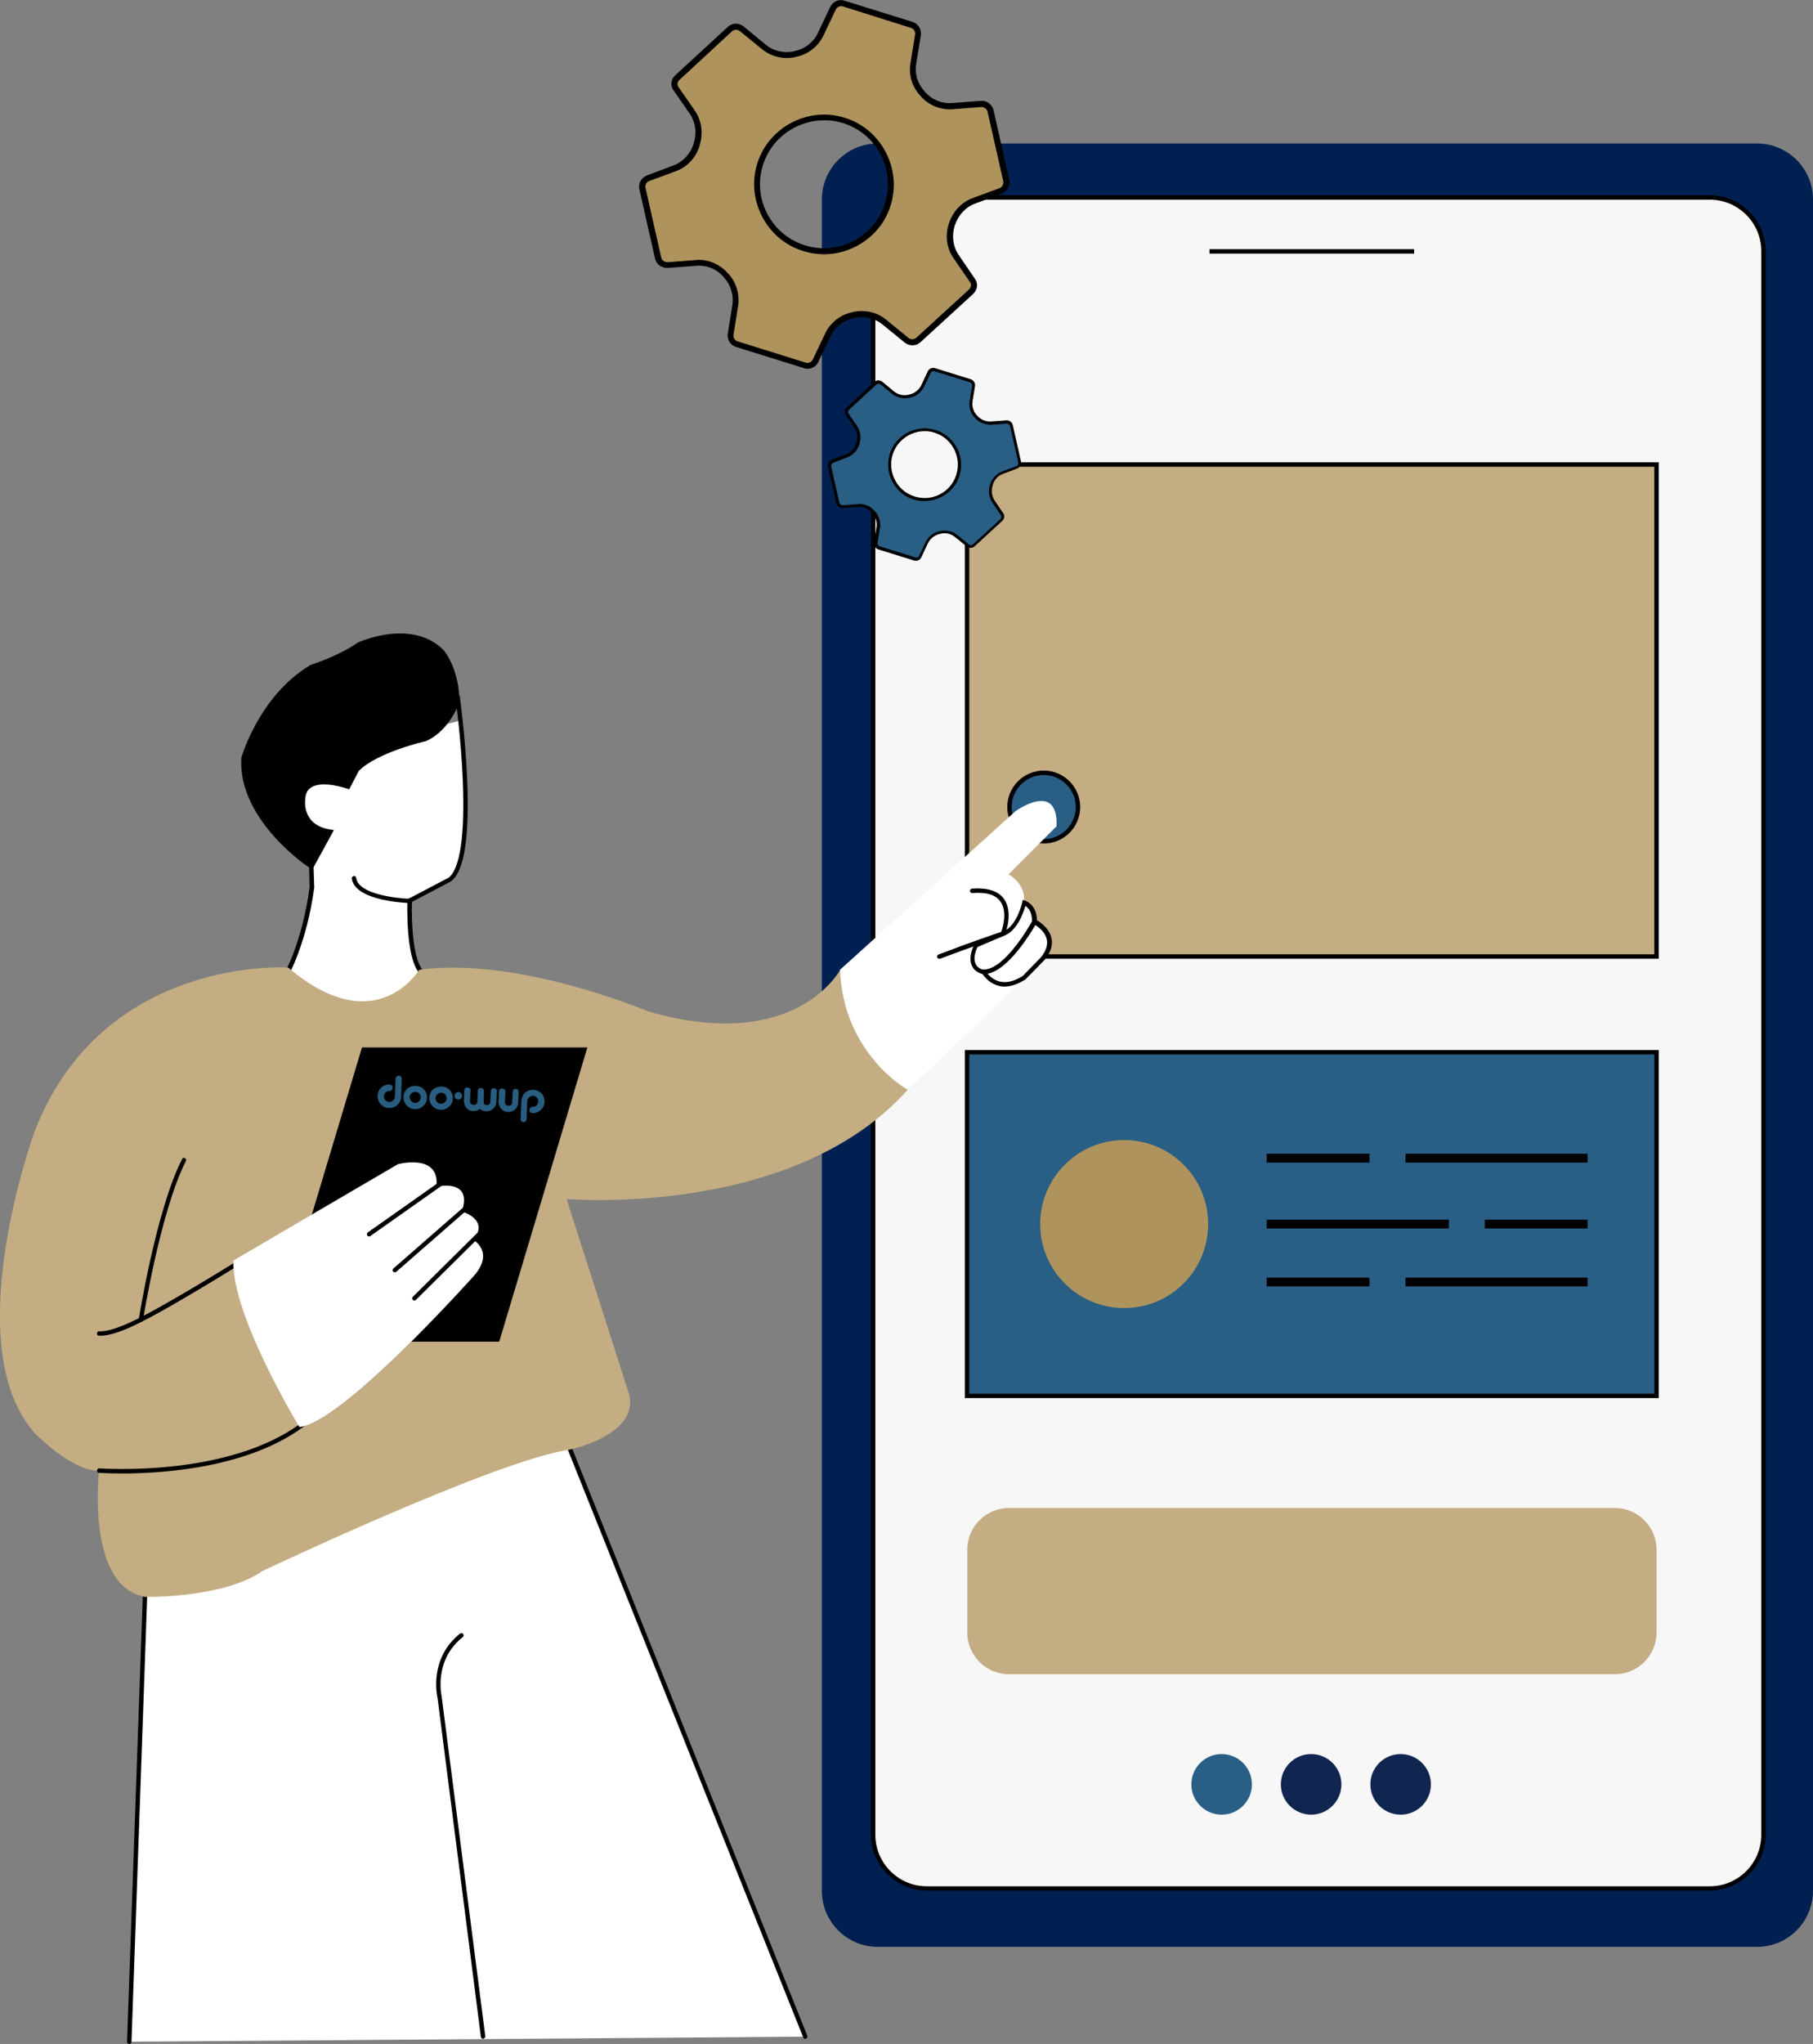
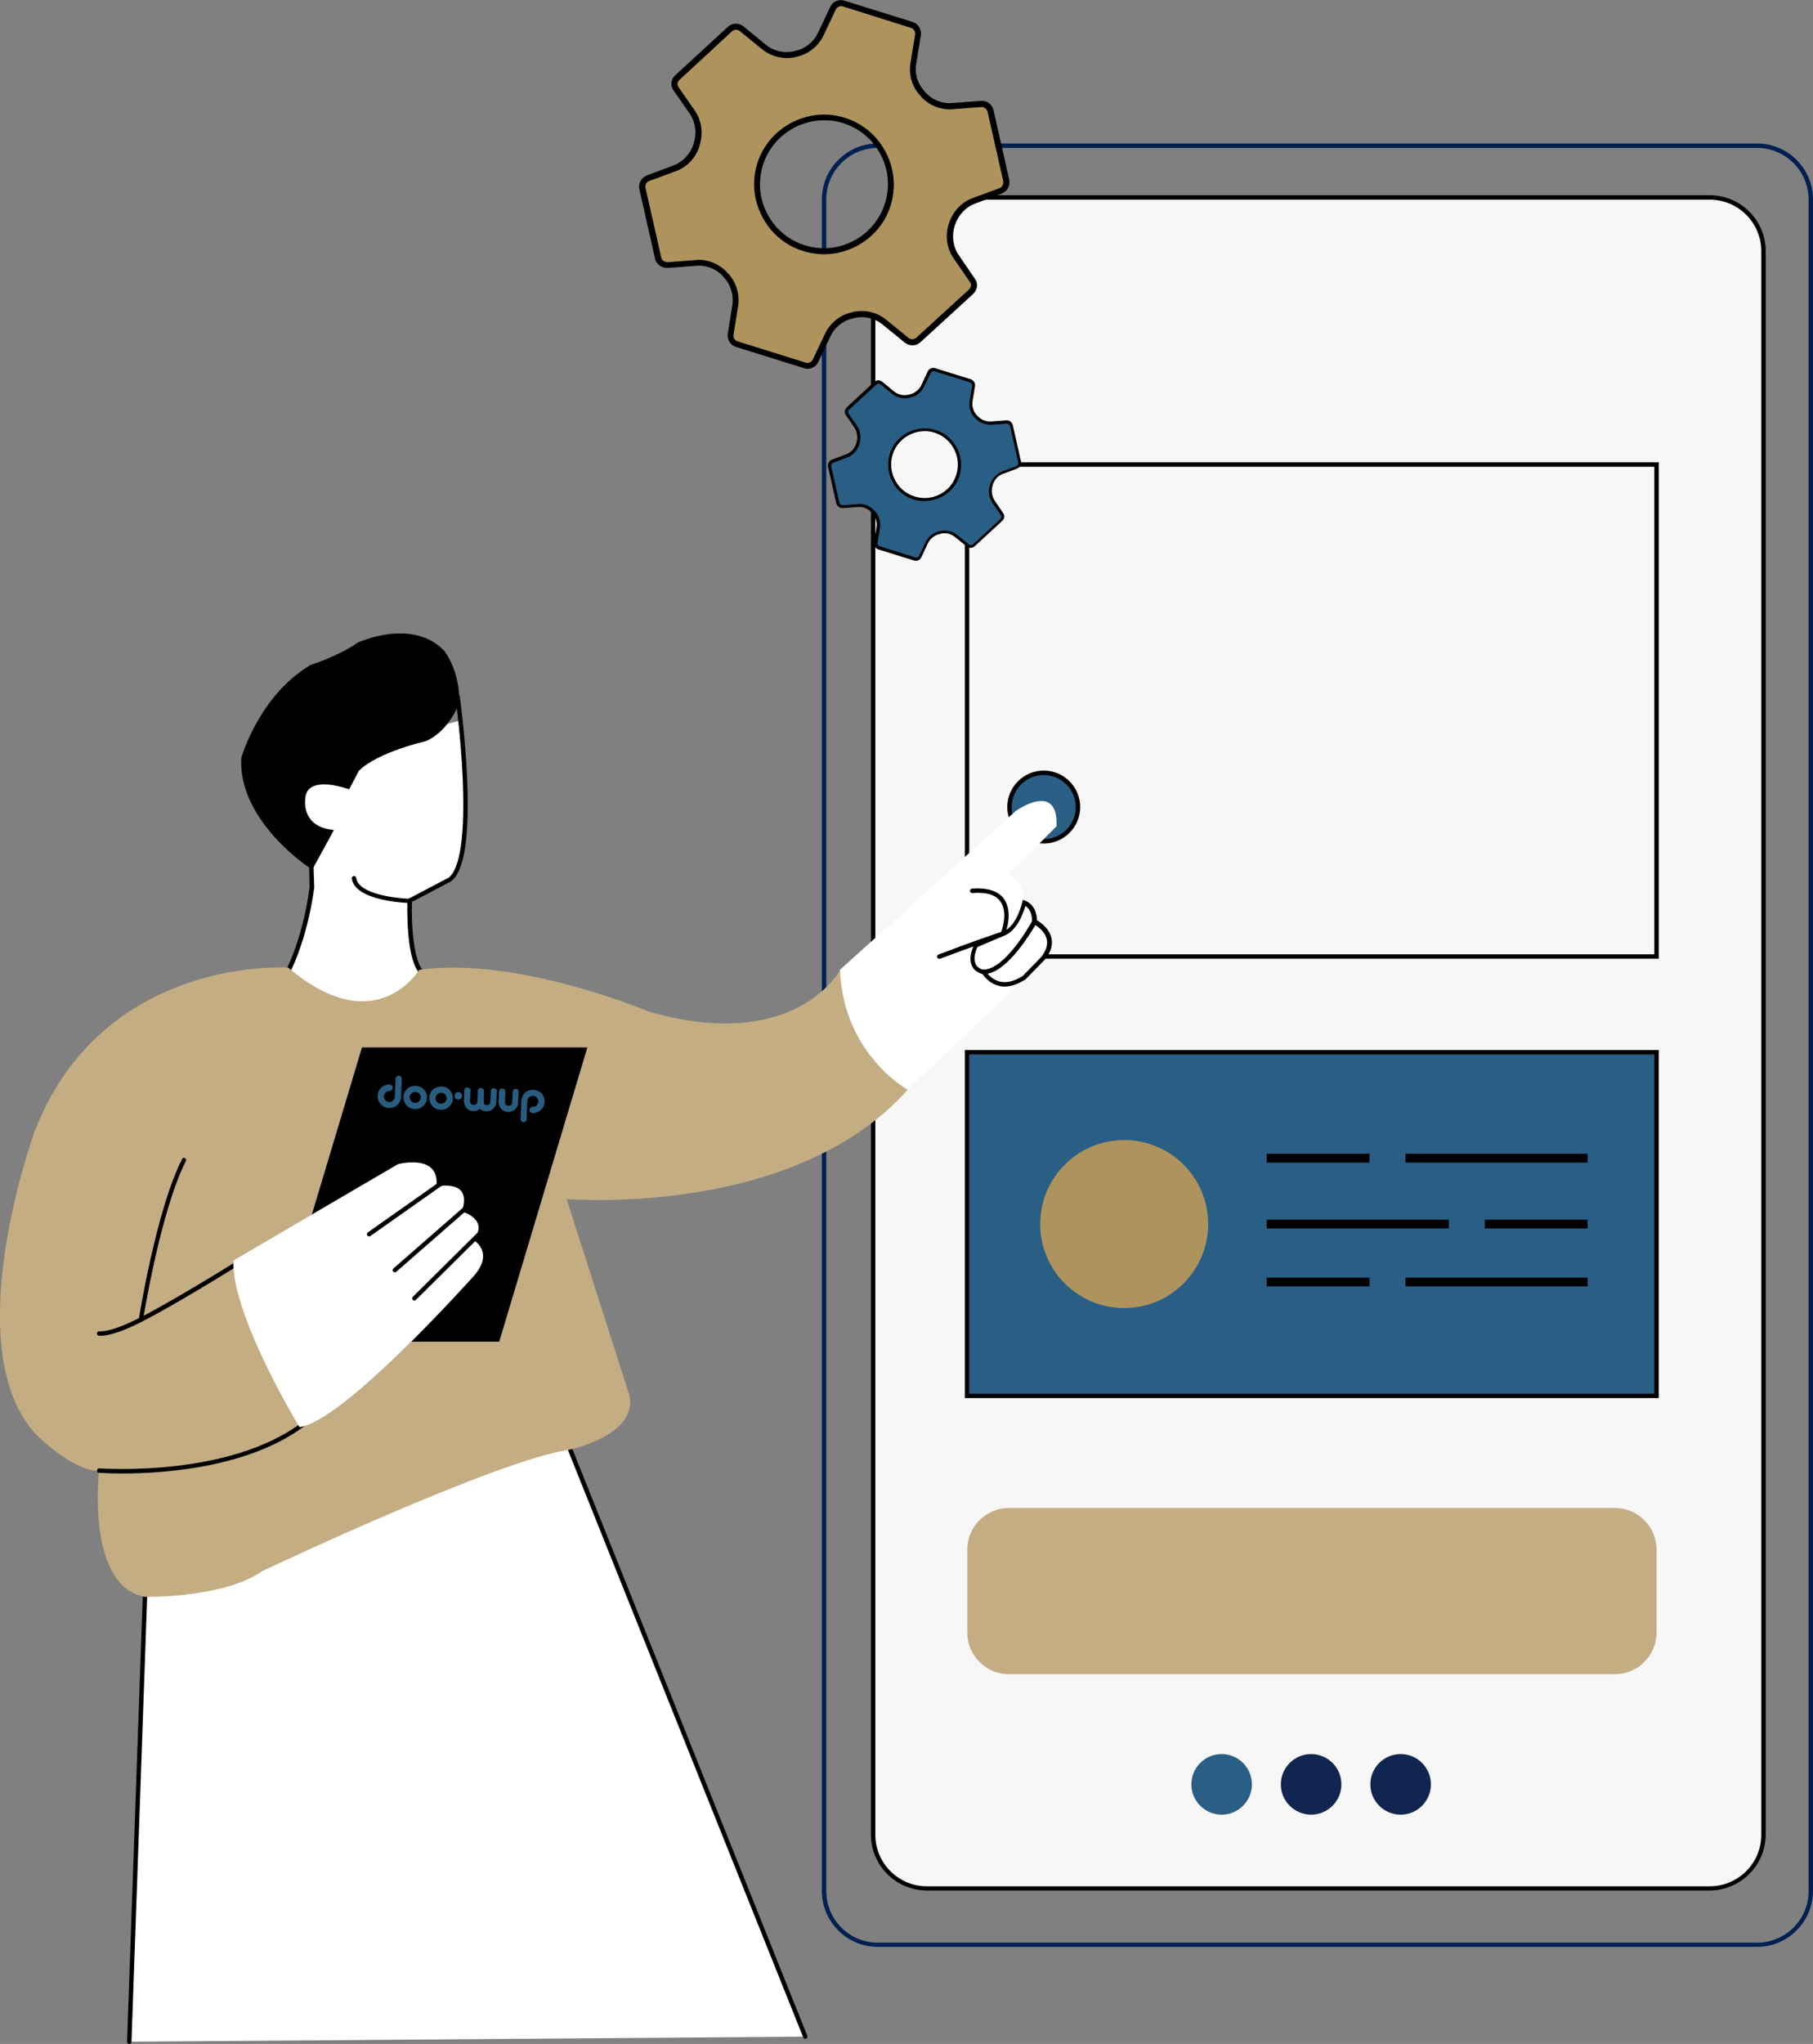
<svg xmlns="http://www.w3.org/2000/svg" version="1.0" id="illu-website" x="0px" y="0px" viewBox="0 0 820.4 924.4" enable-background="new 0 0 820.4 924.4" xml:space="preserve">
  <rect x="0" y="0" width="820.4" height="924.4" fill="#808080" stroke="none" />
  <path fill="#FFFFFF" stroke="#000000" stroke-width="2" stroke-linecap="round" stroke-miterlimit="10" d="M609.1,2159.2" />
  <g>
    <polygon points="2519.1,1356.2 2518.7,1355.5 2519.7,1355.5 2520.4,1354.7 2519.8,1355.5 2520.7,1355.5 2519.8,1355.5  " />
  </g>
  <g>
    <polygon points="2469.2,1334.2 2469.2,1334.2 2469.2,1332.2  " />
  </g>
  <g>
    <g>
-       <path fill="#002051" d="M795.1,879.5H397.2c-13.4,0-24.3-10.9-24.3-24.3v-765c0-13.4,10.9-24.3,24.3-24.3h397.9    c13.4,0,24.3,10.9,24.3,24.3v765.1C819.3,868.7,808.5,879.5,795.1,879.5z" />
      <path fill="#002051" d="M795.1,880.5H397.2c-13.9,0-25.3-11.3-25.3-25.3v-765c0-13.9,11.3-25.3,25.3-25.3h397.9    c13.9,0,25.3,11.3,25.3,25.3v765.1C820.3,869.2,809,880.5,795.1,880.5z M397.2,66.9c-12.8,0-23.3,10.4-23.3,23.3v765.1    c0,12.8,10.4,23.3,23.3,23.3h397.9c12.8,0,23.3-10.4,23.3-23.3V90.2c0-12.8-10.4-23.3-23.3-23.3H397.2z" />
    </g>
    <g>
      <path fill="#F7F7F7" d="M773.6,854H419.4c-13.4,0-24.3-10.9-24.3-24.3V113.6c0-13.4,10.9-24.3,24.3-24.3h354.3    c13.4,0,24.3,10.9,24.3,24.3v716.2C797.9,843.2,787,854,773.6,854z" />
      <path d="M773.6,855H419.4c-13.9,0-25.3-11.3-25.3-25.3V113.6c0-13.9,11.3-25.3,25.3-25.3h354.3c13.9,0,25.3,11.3,25.3,25.3v716.2    C798.9,843.7,787.5,855,773.6,855z M419.4,90.3c-12.8,0-23.3,10.4-23.3,23.3v716.2c0,12.8,10.4,23.3,23.3,23.3h354.3    c12.8,0,23.3-10.4,23.3-23.3V113.6c0-12.8-10.4-23.3-23.3-23.3L419.4,90.3L419.4,90.3z" />
    </g>
    <g>
-       <rect x="547.3" y="112.7" width="92.6" height="2" />
-     </g>
+       </g>
    <g>
-       <rect x="437.6" y="210.1" fill="#C4AD82" width="312" height="222.5" />
      <path d="M750.6,433.6h-314V209.1h314V433.6z M438.6,431.6h310V211.1h-310V431.6z" />
    </g>
    <g>
      <rect x="437.6" y="475.9" fill="#295E85" width="312" height="155.4" />
      <path d="M750.6,632.3h-314V474.9h314V632.3z M438.6,630.3h310V476.9h-310V630.3z" />
    </g>
    <g>
      <path fill="#C4AD82" d="M730.7,757.2H456.6c-10.5,0-18.9-8.5-18.9-18.9v-37.4c0-10.5,8.5-18.9,18.9-18.9h274.1    c10.5,0,18.9,8.5,18.9,18.9v37.4C749.6,748.8,741.1,757.2,730.7,757.2z" />
    </g>
    <g>
      <circle fill="#295E85" cx="552.8" cy="807" r="13.7" />
    </g>
    <g>
      <circle fill="#10254F" cx="593.3" cy="807" r="13.7" />
    </g>
    <g>
      <circle fill="#10254F" cx="633.8" cy="807" r="13.7" />
    </g>
    <g>
      <circle fill="#AE935D" cx="508.7" cy="553.6" r="38" />
    </g>
    <g>
      <rect x="573.2" y="521.8" width="46.5" height="4" />
    </g>
    <g>
      <rect x="636" y="521.8" width="82.4" height="4" />
    </g>
    <g>
      <rect x="671.9" y="551.6" width="46.5" height="4" />
    </g>
    <g>
      <rect x="573.2" y="551.6" width="82.4" height="4" />
    </g>
    <g>
      <rect x="573.2" y="577.8" width="46.5" height="4" />
    </g>
    <g>
      <rect x="636" y="577.8" width="82.4" height="4" />
    </g>
    <g>
      <circle fill="#295E85" cx="472.3" cy="365" r="15.5" />
      <path d="M472.3,381.5c-9.1,0-16.5-7.4-16.5-16.5s7.4-16.5,16.5-16.5s16.5,7.4,16.5,16.5S481.4,381.5,472.3,381.5z M472.3,350.5    c-8,0-14.5,6.5-14.5,14.5s6.5,14.5,14.5,14.5s14.5-6.5,14.5-14.5S480.3,350.5,472.3,350.5z" />
    </g>
    <g>
      <g>
        <polygon fill="#FFFFFF" points="58.5,923.4 65.6,719.3 87.8,717.2 117.7,706.1 186.9,677.5 229.1,658.3 257.9,653.1 272,690.6      364.4,921.1    " />
      </g>
      <g>
        <path d="M58.5,924.4L58.5,924.4c-0.6,0-1-0.5-1-1l7.1-201.3c0-0.6,0.5-1,1-1c0.6,0,1,0.5,1,1l-7.1,201.3     C59.5,924,59,924.4,58.5,924.4z" />
      </g>
      <g>
        <path d="M364.4,922.1c-0.4,0-0.8-0.2-0.9-0.6L257,655.8c-0.2-0.5,0-1.1,0.6-1.3c0.5-0.2,1.1,0,1.3,0.6l106.4,265.6     c0.2,0.5,0,1.1-0.6,1.3C364.6,922.1,364.5,922.1,364.4,922.1z" />
      </g>
      <g>
        <path fill="#FFFFFF" d="M130.2,439.6l9.7-26.7l1.2-11.6v-9.8l-4.1-21.2l0.5-17.3l7.6-6.7h10.3l6.8-3.7l17.5-11.9l18.2-2.2     l10.4-2.6l0.5,5.4l1.5,21.9v17.2l-0.9,12.4l-2.8,10.6l-3.4,4.5l-18,9.5l0.6,17.1c0,0,2.4,13.3,5.1,16.4c0,0-17.2,19.5-41,11.1     L130.2,439.6z" />
      </g>
      <g>
        <path d="M192.3,441.9c-0.1,0-0.3,0-0.4-0.1c-3.7-1.7-6.1-8.1-7.1-19c-0.7-7.9-0.5-15.5-0.4-15.5v-0.6l18.7-9.8     c3.6-2.9,7.6-13,6.3-44.3c-0.8-19.1-3.3-37.1-3.3-37.3c-0.1-0.5,0.3-1.1,0.9-1.1c0.5-0.1,1.1,0.3,1.1,0.9     c0,0.2,2.5,18.3,3.3,37.4c1.1,26-1.3,41.5-7.2,46l-0.1,0.1l-17.7,9.3c-0.3,8.5,0.4,29.3,6.4,32c0.5,0.2,0.7,0.8,0.5,1.3     C193.1,441.7,192.7,441.9,192.3,441.9z" />
      </g>
      <g>
        <path d="M129.5,441.9c-0.2,0-0.3,0-0.5-0.1c-0.5-0.3-0.6-0.9-0.4-1.4c0.1-0.1,8.2-14.4,11.5-39.2l-0.3-12c0-0.6,0.4-1,1-1     c0.5,0,1,0.4,1,1l0.4,12.1v0.1c-3.4,25.2-11.7,39.9-11.8,40C130.2,441.8,129.8,441.9,129.5,441.9z" />
      </g>
      <g>
        <path fill="#C4AD82" d="M410.8,492.8c0,0-29.2-16-30.6-54.2c0,0-20.2,38.2-86.9,18.8c0,0-59.1-25-103.6-18.8     c0,0-19.5,32.7-59.3-1c0,0-83.7-5.7-114.7,74c0,0-35.4,96.7,0,136.5c0,0,16.4,17.1,29.1,17.1c0,0-6,52,20.7,57     c0,0,35.3,0.8,53.3-11.7c0,0,105.7-50.1,139-54.9c0,0,30.6-6.3,27.1-24.3l-28.5-89C256.5,542.2,358.7,551.2,410.8,492.8z      M225.2,605.8h-38c-18.2,18.1-40.7,38.5-51.6,39.6c0,0-30.8-50.5-29.9-75.3l36.7-21.5l22.1-73.9h99.9L225.2,605.8z" />
      </g>
      <g>
        <path d="M45.5,604.1c-0.2,0-0.4,0-0.7,0c-0.6,0-1-0.5-0.9-1.1c0-0.6,0.5-1,1.1-0.9c3.7,0.2,9.9-1.9,18.4-6.2     c18.5-9.5,52.5-30.9,52.8-31.2c0.5-0.3,1.1-0.2,1.4,0.3c0.3,0.5,0.2,1.1-0.3,1.4c-0.3,0.2-34.4,21.8-53,31.3     C55.9,602,49.6,604.1,45.5,604.1z" />
      </g>
      <g>
        <path d="M55.3,666.4c-6.4,0-10.3-0.3-10.5-0.3c-0.6,0-1-0.5-0.9-1.1s0.5-1,1.1-0.9c0.6,0,63.3,4.7,95.7-24.1     c0.4-0.4,1-0.3,1.4,0.1c0.4,0.4,0.3,1-0.1,1.4C117.1,663.6,74.8,666.4,55.3,666.4z" />
      </g>
      <g>
        <path d="M63.8,597.8c-0.1,0-0.1,0-0.2,0c-0.5-0.1-0.9-0.6-0.8-1.1c0.1-0.5,7.8-49.4,19.6-72.5c0.2-0.5,0.9-0.7,1.3-0.4     c0.5,0.3,0.7,0.9,0.4,1.3C72.5,548,64.8,596.6,64.7,597C64.7,597.5,64.2,597.8,63.8,597.8z" />
      </g>
      <g>
        <path fill="#FFFFFF" d="M478.1,373.7l-21.7,21.7c0,0,8.1,4.4,6.9,12.8c0,0-2.6,11.6-9.4,14l0,0l-12.4,5.4     c-4.9,10.9,3.5,12,3.5,12s5.8,10.6,18.3,2.6l-13.4,13.7l-39.2,36.9c0,0-29.2-16-30.6-54.2l79.5-71.8     C459.7,366.8,478.9,352.9,478.1,373.7z" />
      </g>
      <g>
        <path fill="#FFFFFF" d="M468,416.9c0,0-12.2,22.7-23,22.7c0,0-8.4-1.1-3.5-12l12.4-5.4l0,0c6.8-2.3,9.4-14,9.4-14     S468.3,409.7,468,416.9z" />
        <path d="M445.1,440.6L445.1,440.6c-0.2,0-3.5-0.5-5.1-3.4c-1.4-2.5-1.1-5.8,0.8-10l0.2-0.4l13-5.6c6.1-2.2,8.6-13.1,8.6-13.2     l0.2-1l1,0.3c0.2,0.1,5.7,1.8,5.4,9.7v0.2l-0.1,0.2C468.4,418.3,456.3,440.6,445.1,440.6z M442.3,428.3c-1.5,3.4-1.7,6-0.7,7.9     s3.1,2.3,3.5,2.4c9.5-0.1,20.7-19.7,21.9-21.9c0.1-4.3-1.8-6.2-3-7c-0.9,3.2-3.8,11.4-9.7,13.5l0,0L442.3,428.3z" />
      </g>
      <g>
        <path fill="#FFFFFF" d="M471.8,433.5l-8.4,8.6c-12.5,8.1-18.3-2.6-18.3-2.6c10.7,0,23-22.7,23-22.7S480.2,423,471.8,433.5z" />
        <path d="M454.6,446.2c-1,0-1.9-0.1-2.8-0.4c-5-1.3-7.4-5.6-7.5-5.8l-0.8-1.5h1.7c10,0,22-21.9,22.1-22.1l0.5-0.9l0.9,0.4     c0.2,0.1,5.9,3,7.1,8.4c0.7,3.1-0.3,6.4-3,9.7l-0.1,0.1l-8.6,8.8C460.6,445.1,457.5,446.2,454.6,446.2z M446.9,440.4     c1,1.2,2.8,2.8,5.4,3.5c3.1,0.8,6.7-0.1,10.5-2.5l8.3-8.5c2.2-2.8,3.1-5.5,2.6-8c-0.7-3.3-3.7-5.6-5.2-6.5     C466.1,422.4,456.4,438.5,446.9,440.4z" />
      </g>
      <g>
        <path d="M454,423.1c-0.1,0-0.2,0-0.4-0.1c-0.5-0.2-0.8-0.8-0.6-1.3c0-0.1,3.5-8.9-0.4-14.1c-2.2-3-6.4-4.2-12.6-3.7     c-0.6,0-1-0.4-1.1-0.9c0-0.6,0.4-1,0.9-1.1c6.9-0.5,11.8,1,14.4,4.5c4.5,6.1,0.8,15.6,0.6,16C454.8,422.9,454.4,423.1,454,423.1z     " />
      </g>
      <g>
        <path d="M425,433.6c-0.4,0-0.8-0.2-0.9-0.6c-0.2-0.5,0.1-1.1,0.6-1.3c13.2-5.1,25.5-9.3,28.9-10.4c0.5-0.2,1.1,0.1,1.3,0.6     s-0.1,1.1-0.6,1.3c-3.5,1.2-15.7,5.4-28.9,10.4C425.3,433.6,425.1,433.6,425,433.6z" />
      </g>
      <g>
        <path d="M207.2,317.6c0,0-4.6,12.2-14.3,16.4c0,0-22.2,5-30.9,13.7l-4,7.7c0,0-20.1-7.3-20.5,5.9c0,0-1.7,12.5,12.4,14.5     l-8.9,15.9c0,0-32.5-21.1-30.8-48.9c0,0,7.6-27.4,30.8-41.3c0,0,12.2-3.8,21.5-10.1c0,0,24-11,37.9,3.4     C200.4,294.9,207.2,302.9,207.2,317.6z" />
        <path d="M141.3,393.3l-0.9-0.6c-0.3-0.2-8.3-5.4-16.2-14.2c-10.5-11.7-15.7-24-15-35.6v-0.2c0.1-0.3,8-28,31.2-41.9l0.2-0.1     c0.1,0,12.2-3.8,21.2-10l0.1-0.1c0.3-0.1,6.2-2.8,14-3.8c10.5-1.3,19.1,1.3,25,7.4c0.3,0.4,7,8.5,7,23.5v0.2l-0.1,0.2     c-0.2,0.5-4.9,12.7-14.9,17l-0.2,0.1c-0.2,0-21.9,5-30.3,13.4L158,357l-0.8-0.3c-0.1,0-11.3-4-16.5-0.5c-1.7,1.1-2.5,2.9-2.6,5.5     v0.1c-0.1,0.5-1.3,11.6,11.6,13.4l1.4,0.2L141.3,393.3z M111.2,343.1c-1.4,24.3,24.3,43.7,29.4,47.3l7.6-13.7     c-12.9-2.6-12-14.4-11.9-15.3c0.1-3.2,1.3-5.5,3.5-7c5.2-3.5,14.6-0.9,17.5,0l3.8-7.2c8.6-8.6,29.5-13.6,31.3-14     c8.6-3.8,13.1-14.2,13.7-15.7c-0.1-14.1-6.5-21.9-6.5-21.9c-12.9-13.2-35.2-3.8-36.7-3.1c-8.9,6.1-20.2,9.7-21.6,10.2     C119.6,315.7,111.7,341.3,111.2,343.1z M207.2,317.6L207.2,317.6L207.2,317.6z" />
      </g>
      <g>
        <path d="M185.4,408.4L185.4,408.4c-1,0-24.9-0.8-26.2-11.1c-0.1-0.5,0.3-1,0.9-1.1c0.5-0.1,1,0.3,1.1,0.9     c0.9,7.2,17.8,9.2,24.3,9.4c0.6,0,1,0.5,1,1C186.4,407.9,185.9,408.4,185.4,408.4z" />
      </g>
      <g>
        <path d="M264.4,474.7l-39.2,131.1h-38c15-15,27.1-28.5,27.1-28.5c9.9-11,0-16.6,0-16.6c7.7-9.3-5.1-12.9-5.1-12.9     c5.1-15.2-11.5-11.2-11.5-11.2c1.7-15.4-17.4-10.2-17.4-10.2l-37.8,22.1l22.1-73.9h99.8V474.7z" />
        <path d="M225.9,606.8h-41.1l1.7-1.7c14.8-14.8,26.9-28.3,27-28.4c3.2-3.5,4.5-6.7,4.1-9.6c-0.6-3.6-3.8-5.4-3.8-5.4l-1-0.6     l0.8-0.9c1.9-2.3,2.6-4.4,2-6.1c-1.1-3.5-6.6-5.1-6.7-5.1l-1-0.3l0.3-1c1.3-3.9,1.2-6.8-0.3-8.4c-2.4-2.6-8-1.9-10-1.4l-1.4,0.3     l0.2-1.4c0.4-3.5-0.4-6.2-2.3-7.8c-4.2-3.6-12.7-1.7-13.8-1.4l-39.9,23.1l23.1-77h102L225.9,606.8z M189.6,604.8h34.8l38.7-129.1     h-97.8l-21.2,70.8l35.7-20.9h0.1c0.4-0.1,10.5-2.7,15.7,1.8c2.2,1.9,3.2,4.6,3.1,8.2c2.5-0.4,7.8-0.8,10.6,2.3     c1.9,2.1,2.2,5.3,1,9.5c1.9,0.7,5.9,2.6,7.1,6.1c0.7,2.2,0.1,4.6-1.7,7.2c1.2,1,3.3,3,3.8,6.2c0.6,3.5-1,7.3-4.5,11.3     C214.9,578.1,203.7,590.6,189.6,604.8z" />
      </g>
      <g>
-         <path d="M218.6,922.1c-0.5,0-0.9-0.4-1-0.9L198,767.9c-0.3-1.2-3.9-17.9,10.2-29.1c0.4-0.3,1.1-0.3,1.4,0.2     c0.3,0.4,0.3,1.1-0.2,1.4c-13.5,10.7-9.5,26.9-9.5,27.1v0.1l19.7,153.3c0.1,0.5-0.3,1-0.9,1.1     C218.7,922.1,218.7,922.1,218.6,922.1z" />
-       </g>
+         </g>
      <g>
        <path fill="#295D7F" d="M176.3,493.4c-0.7,0-1.3,0.2-1.8,0.7s-0.8,1.1-0.8,1.7c0,0.7,0.2,1.3,0.7,1.8c0.4,0.5,1.1,0.8,1.7,0.8     c0.7,0,1.3-0.2,1.8-0.7c0.5-0.4,0.8-1.1,0.8-1.7l0.3-8.1c0-0.4,0.2-0.7,0.4-1c0.3-0.3,0.6-0.4,1-0.4s0.7,0.1,1,0.4     c0.3,0.3,0.4,0.6,0.4,1l-0.3,8.1c0,1.4-0.6,2.7-1.7,3.7c-1,1-2.4,1.5-3.8,1.4c-1.4,0-2.7-0.6-3.7-1.7c-1-1-1.5-2.4-1.4-3.8     c0-1.4,0.6-2.8,1.6-3.7c1-1,2.4-1.5,3.8-1.4c0.4,0,0.7,0.2,1,0.4c0.3,0.3,0.4,0.6,0.4,1s-0.2,0.7-0.4,1     C177.1,493.3,176.7,493.5,176.3,493.4z M188.1,491.1c1.4,0,2.8,0.6,3.7,1.6c1,1,1.5,2.4,1.4,3.8c0,1.4-0.6,2.8-1.7,3.7     c-1,1-2.4,1.5-3.8,1.4c-1.4,0-2.8-0.6-3.7-1.7c-1-1-1.5-2.4-1.4-3.8c0-1.4,0.6-2.7,1.6-3.7C185.3,491.5,186.7,491,188.1,491.1z      M188,493.8c-0.7,0-1.3,0.2-1.8,0.7c-0.5,0.4-0.8,1.1-0.8,1.7c0,0.7,0.2,1.3,0.7,1.8c0.4,0.5,1.1,0.8,1.7,0.8     c0.7,0,1.3-0.2,1.8-0.7c0.5-0.4,0.8-1.1,0.8-1.7c0-0.7-0.2-1.3-0.7-1.8C189.3,494.1,188.7,493.9,188,493.8z M199.8,491.4     c1.4,0,2.8,0.6,3.7,1.6c1,1,1.5,2.4,1.4,3.8c0,1.4-0.6,2.8-1.7,3.7c-1,1-2.4,1.5-3.8,1.4c-1.4,0-2.8-0.6-3.7-1.7     c-1-1-1.5-2.4-1.4-3.8c0-1.4,0.6-2.7,1.6-3.7C197,491.9,198.4,491.4,199.8,491.4z M199.7,494.2c-0.7,0-1.3,0.2-1.8,0.7     c-0.5,0.4-0.8,1.1-0.8,1.7c0,0.7,0.2,1.3,0.7,1.8c0.4,0.5,1.1,0.8,1.7,0.8c0.7,0,1.3-0.2,1.8-0.7c0.5-0.4,0.8-1.1,0.8-1.7     c0-0.7-0.2-1.3-0.7-1.8C201,494.5,200.4,494.2,199.7,494.2z M207.4,497.3c0.5,0,0.9-0.1,1.2-0.5c0.3-0.3,0.5-0.7,0.5-1.2     s-0.1-0.9-0.5-1.2c-0.3-0.3-0.7-0.5-1.2-0.5s-0.9,0.1-1.2,0.5c-0.3,0.3-0.5,0.7-0.5,1.2s0.1,0.9,0.5,1.2     C206.5,497.1,207,497.3,207.4,497.3z M218.9,499.1c0.3,0.4,0.8,0.7,1.3,0.7c0.4,0,0.9-0.1,1.2-0.4c0.3-0.3,0.5-0.7,0.5-1.2     l0.2-4.7c0-0.4,0.2-0.7,0.4-1c0.3-0.3,0.7-0.4,1-0.3c0.4,0,0.7,0.1,1,0.4c0.3,0.3,0.4,0.6,0.3,1l-0.2,4.7c0,1.2-0.5,2.3-1.4,3.1     s-2,1.3-3.2,1.2c-1.1,0-2.1-0.4-2.9-1.1c-0.8,0.7-1.9,1-2.9,1c-1.2,0-2.3-0.5-3.1-1.4s-1.2-2-1.2-3.2l0.2-4.7     c0-0.9,0.5-1.4,1.5-1.3c0.4,0,0.7,0.1,1,0.4c0.3,0.3,0.4,0.6,0.3,1l-0.2,4.7c0,0.4,0.1,0.9,0.4,1.2c0.3,0.3,0.7,0.5,1.2,0.5     c0.4,0,0.9-0.1,1.2-0.4c0.3-0.3,0.5-0.7,0.5-1.2l0.2-4.7c0-0.4,0.1-0.7,0.4-1c0.3-0.3,0.6-0.4,1-0.3c0.9,0,1.4,0.5,1.4,1.4     L218.9,499.1z M228.7,493.8l-0.2,4.6c0,0.4,0.1,0.9,0.4,1.2c0.3,0.3,0.7,0.5,1.2,0.5c0.4,0,0.9-0.1,1.2-0.4     c0.3-0.3,0.5-0.7,0.5-1.2l0.2-4.7c0-0.4,0.2-0.7,0.4-1c0.3-0.3,0.7-0.4,1-0.3c0.4,0,0.7,0.1,1,0.4c0.3,0.3,0.4,0.6,0.3,1     l-0.2,4.7c0,1.2-0.5,2.3-1.4,3.1s-2,1.3-3.2,1.2c-1.2,0-2.3-0.5-3.1-1.4s-1.2-2-1.2-3.2l0.2-4.6c0-0.4,0.1-0.7,0.4-1     c0.3-0.3,0.6-0.4,1-0.4s0.7,0.2,1,0.4C228.6,493.1,228.8,493.4,228.7,493.8L228.7,493.8z M241,500.6c0.7,0,1.3-0.2,1.8-0.7     c0.5-0.4,0.8-1.1,0.8-1.7c0-0.7-0.2-1.3-0.7-1.8s-1.1-0.8-1.7-0.8c-0.7,0-1.3,0.2-1.8,0.7c-0.5,0.4-0.8,1.1-0.8,1.7l-0.3,8.1     c0,0.7-0.6,1.4-1.3,1.4h-0.1c-0.4,0-0.7-0.2-1-0.4c-0.3-0.3-0.4-0.7-0.3-1l0.3-8.1c0-1.4,0.6-2.7,1.6-3.7s2.4-1.5,3.8-1.4     c1.4,0,2.8,0.6,3.7,1.6c1,1,1.5,2.4,1.4,3.8c0,1.4-0.6,2.8-1.7,3.7c-1,1-2.4,1.5-3.8,1.4c-0.4,0-0.7-0.2-1-0.4     c-0.3-0.3-0.4-0.7-0.3-1c0-0.4,0.1-0.7,0.4-1C240.3,500.7,240.7,500.5,241,500.6z" />
      </g>
      <g>
        <path fill="#FFFFFF" d="M214.2,577.3c0,0-12.1,13.5-27.1,28.5c-18.2,18.1-40.7,38.5-51.6,39.6c0,0-30.8-50.5-29.9-75.3l36.7-21.5     l37.8-22.1c0,0,19.1-5.1,17.4,10.2c0,0,16.6-4,11.5,11.2c0,0,12.8,3.6,5.1,12.9C214.2,560.7,224.1,566.3,214.2,577.3z" />
      </g>
      <g>
        <path d="M167,559.2c-0.3,0-0.6-0.1-0.8-0.4c-0.3-0.5-0.2-1.1,0.2-1.4l33.2-23.4c0.5-0.3,1.1-0.2,1.4,0.2s0.2,1.1-0.2,1.4     L167.6,559C167.4,559.2,167.2,559.2,167,559.2z" />
      </g>
      <g>
        <path d="M178.7,575.4c-0.3,0-0.6-0.1-0.8-0.3c-0.4-0.4-0.3-1,0.1-1.4l32.3-28.2c0.4-0.4,1-0.3,1.4,0.1s0.3,1-0.1,1.4l-32.3,28.2     C179.2,575.3,179,575.4,178.7,575.4z" />
      </g>
      <g>
        <path d="M187.5,588.2c-0.3,0-0.5-0.1-0.7-0.3c-0.4-0.4-0.4-1,0-1.4l30.3-30c0.4-0.4,1-0.4,1.4,0s0.4,1,0,1.4l-30.3,30     C188,588.1,187.8,588.2,187.5,588.2z" />
      </g>
    </g>
    <g>
      <g>
        <path fill="#AE935D" d="M440,126.6l-7.4-10.7c-2.9-4.2-3.5-9.5-2-14.3l0.1-0.2c1.5-4.9,5.1-8.9,9.9-10.7l12.2-4.5     c1.8-0.7,2.9-2.7,2.5-4.6l-7.1-31.5c-0.4-1.9-2.2-3.3-4.2-3.2l-13.1,1c-5,0.4-9.9-1.6-13.2-5.3c-0.2-0.2-0.4-0.4-0.5-0.6     c-3.4-3.6-4.8-8.6-4-13.5l2.1-12.9c0.3-2-0.9-3.9-2.8-4.5l-30.8-9.6c-1.9-0.6-3.9,0.3-4.8,2.1l-5.6,11.8c-2.1,4.5-6.2,7.7-11,8.8     c-0.2,0.1-0.5,0.1-0.7,0.2c-4.9,1.1-10,0-13.9-3.2l-10.2-8.3c-1.6-1.2-3.8-1.2-5.3,0.3L306.5,35c-1.5,1.4-1.8,3.6-0.6,5.2     l7.3,10.5c2.9,4.2,3.6,9.6,2,14.5v0.2c-1.5,4.9-5.1,8.9-9.9,10.7l-12.2,4.5c-1.8,0.7-2.9,2.7-2.5,4.6l7.1,31.5     c0.4,2.1,2.2,3.3,4.2,3.3l13.1-1c5-0.4,9.9,1.5,13.2,5.3c0.2,0.2,0.3,0.4,0.5,0.6c3.4,3.6,4.8,8.6,4,13.5l-2.1,12.9     c-0.2,2.1,0.9,3.9,2.8,4.5l30.8,9.6c1.9,0.6,4-0.3,4.8-2.1l5.6-11.8c2.1-4.5,6.2-7.7,11-8.8c0.3-0.1,0.5-0.1,0.8-0.2     c4.9-1.1,10,0.1,13.8,3.2l10.2,8.3c1.6,1.2,3.8,1.2,5.3-0.3l23.8-21.8C441,130.3,441.2,128.2,440,126.6z M399.9,97.2     c-5.7,11.3-18.4,17.9-31,16.2c-20.7-2.9-32.4-25.2-23-43.8c5.7-11.3,18.4-17.9,31-16.2C397.6,56.2,409.3,78.6,399.9,97.2z" />
      </g>
      <g>
        <path d="M365.4,166.8c-0.5,0-1.1-0.1-1.6-0.3l-30.8-9.6c-2.5-0.8-4-3.2-3.7-5.9l2.1-13c0.7-4.5-0.7-9.1-3.7-12.4     c-0.2-0.2-0.4-0.4-0.5-0.6c-3-3.4-7.6-5.2-12.1-4.8l-13.1,1l0,0c-2.8,0-5.1-1.8-5.6-4.3l-7.1-31.4c-0.5-2.6,0.9-5.1,3.3-6.1     l12.2-4.6c4.3-1.6,7.6-5.2,9.1-9.8v-0.2c1.5-4.7,0.8-9.6-1.8-13.4l-7.3-10.5c-1.6-2.1-1.3-5,0.8-6.9l23.7-21.8     c1.9-1.8,4.9-2,7-0.4l10.2,8.4c3.5,2.9,8.3,4,12.8,3L360,23c4.4-1,8.2-4,10.1-8.1l5.6-11.8c1.2-2.5,3.9-3.6,6.4-2.8l30.8,9.6     c2.6,0.8,4.1,3.3,3.8,6l-2.1,12.9c-0.8,4.5,0.6,9,3.7,12.4c0.1,0.1,0.2,0.2,0.2,0.3c0.1,0.1,0.2,0.2,0.3,0.3     c3,3.4,7.6,5.2,12.1,4.8l13.1-1c2.7-0.1,5,1.7,5.6,4.3l7.1,31.5c0.5,2.6-0.9,5.1-3.3,6.1l-12.2,4.6c-4.3,1.6-7.6,5.2-9.1,9.8     l-0.1,0.2c-1.4,4.6-0.8,9.4,1.8,13.2l7.3,10.7c1.6,2.1,1.3,5-0.7,6.9l-23.8,21.8c-1.9,1.8-4.8,2-7,0.4l-10.2-8.3     c-3.5-2.9-8.3-4-12.7-3c-0.2,0.1-0.5,0.1-0.8,0.2c-4.4,1-8.2,4-10.1,8.1l-5.6,11.8C369.3,165.6,367.5,166.8,365.4,166.8z      M316.1,117.5c4.9,0,9.7,2.1,13,5.8c0.2,0.2,0.3,0.4,0.5,0.5c3.6,3.9,5.2,9.4,4.4,14.7l-2.1,12.9c-0.1,1.4,0.6,2.6,1.9,3     l30.8,9.6c1.3,0.4,2.6-0.2,3.2-1.4l5.6-11.8c2.3-4.8,6.8-8.4,11.9-9.5c0.2-0.1,0.5-0.1,0.7-0.2c5.3-1.2,10.9,0.1,15,3.5l10.2,8.3     c1.1,0.8,2.5,0.7,3.5-0.2l23.8-21.8c1-1,1.2-2.4,0.4-3.4l0,0l-7.4-10.7c-3.1-4.5-3.9-10.1-2.2-15.5l0.1-0.2     c1.7-5.4,5.6-9.6,10.7-11.5l12.2-4.5c1.2-0.5,1.9-1.8,1.7-3.1l-7.1-31.4c-0.3-1.3-1.5-2.2-2.8-2.2l-13,1     c-5.4,0.4-10.7-1.7-14.3-5.7c-0.1-0.1-0.2-0.2-0.2-0.3c-0.1-0.1-0.2-0.2-0.3-0.3c-3.6-3.9-5.2-9.3-4.3-14.6l2.1-12.9     c0.2-1.3-0.6-2.6-1.9-3l-30.8-9.7c-1.3-0.4-2.6,0.2-3.2,1.4l-5.6,11.8c-2.3,4.8-6.8,8.4-11.9,9.5l-0.7,0.2     c-5.3,1.2-10.9-0.1-15.1-3.5L334.7,14c-1.1-0.8-2.5-0.7-3.5,0.2l-23.7,21.9c-1.1,1-1.2,2.4-0.4,3.4l7.3,10.5     c3.1,4.5,3.9,10.2,2.2,15.7v0.2c-1.7,5.4-5.6,9.6-10.7,11.5l-12.2,4.5c-1.2,0.5-1.9,1.8-1.6,3.1l7.1,31.4     c0.3,1.5,1.7,2.2,2.9,2.2l0,0l13-1C315.2,117.5,315.7,117.5,316.1,117.5z M372.9,115c-1.4,0-2.8-0.1-4.2-0.3     c-10.3-1.4-19-7.5-23.8-16.7s-4.9-19.8-0.2-29c6-11.8,19.3-18.7,32.3-16.9c10.3,1.4,19,7.5,23.8,16.7s4.9,19.8,0.2,29.1l0,0     C395.7,108.3,384.5,115,372.9,115z M372.9,54.4c-10.7,0-20.9,6.1-25.8,15.7c-4.3,8.5-4.3,18.2,0.1,26.6     c4.4,8.4,12.4,14,21.8,15.3c12,1.7,24.1-4.7,29.6-15.5l0,0c4.3-8.5,4.3-18.2-0.1-26.6c-4.4-8.4-12.4-14-21.8-15.3     C375.5,54.5,374.2,54.4,372.9,54.4z" />
      </g>
    </g>
    <g>
      <g>
        <path fill="#295E85" d="M453.4,232.6l-3.8-5.6c-1.5-2.2-1.8-4.9-1-7.5v-0.1c0.8-2.6,2.7-4.6,5.1-5.6l6.3-2.4     c1-0.4,1.5-1.4,1.3-2.4l-3.6-16.3c-0.2-1-1.1-1.7-2.2-1.7l-6.8,0.5c-2.6,0.2-5.2-0.8-6.9-2.8c-0.1-0.1-0.2-0.2-0.3-0.3     c-1.7-1.9-2.5-4.5-2.1-7l1.1-6.7c0.2-1-0.5-2-1.5-2.3l-16.1-5c-1-0.3-2,0.1-2.5,1.1l-2.9,6.2c-1.1,2.3-3.2,4-5.7,4.6     c-0.1,0-0.3,0.1-0.4,0.1c-2.5,0.6-5.2,0-7.2-1.7l-5.3-4.3c-0.8-0.6-2-0.6-2.8,0.1l-12.3,11.4c-0.8,0.7-1,1.9-0.3,2.7l3.8,5.5     c1.5,2.2,1.9,5,1,7.6v0.1c-0.8,2.5-2.7,4.6-5.2,5.6l-6.3,2.4c-1,0.4-1.5,1.4-1.3,2.4l3.7,16.4c0.2,1.1,1.2,1.7,2.2,1.7l6.8-0.5     c2.6-0.2,5.2,0.8,6.9,2.7c0.1,0.1,0.2,0.2,0.3,0.3c1.7,1.9,2.5,4.5,2.1,7l-1.1,6.7c-0.1,1.1,0.5,2,1.5,2.3l16.1,5     c1,0.3,2.1-0.1,2.5-1.1l2.9-6.1c1.1-2.3,3.2-4,5.7-4.6c0.1,0,0.3-0.1,0.4-0.1c2.5-0.6,5.2,0,7.2,1.7l5.3,4.3     c0.8,0.6,2,0.6,2.8-0.1l12.4-11.4C453.9,234.6,454,233.5,453.4,232.6z M432.5,217.3c-3,5.9-9.6,9.3-16.1,8.4     c-10.8-1.5-16.9-13.1-12-22.9c3-5.9,9.6-9.3,16.1-8.4C431.3,195.9,437.4,207.6,432.5,217.3z" />
      </g>
      <g>
        <path d="M414.5,253.6c-0.3,0-0.6,0-0.9-0.1l-16.1-5c-1.3-0.4-2.1-1.7-2-3.1l1.1-6.8c0.4-2.3-0.3-4.7-1.9-6.5     c-0.1-0.1-0.2-0.2-0.3-0.3c-1.6-1.8-3.9-2.7-6.3-2.5l-6.8,0.5l0,0c-1.5,0-2.6-0.9-2.9-2.3l-3.7-16.4c-0.3-1.3,0.5-2.7,1.7-3.2     l6.4-2.4c2.3-0.8,4-2.7,4.7-5.1v-0.1c0.8-2.4,0.4-5-0.9-7l-3.8-5.5c-0.8-1.1-0.7-2.6,0.4-3.6l12.3-11.4c1-1,2.5-1,3.7-0.2     l5.3,4.4c1.8,1.5,4.3,2.1,6.7,1.5l0.4-0.1c2.3-0.5,4.3-2.1,5.3-4.2l2.9-6.2c0.6-1.3,2-1.9,3.3-1.5l16.1,5c1.3,0.4,2.2,1.7,2,3.1     l-1.1,6.7c-0.4,2.4,0.3,4.7,1.9,6.5c0.1,0.1,0.1,0.1,0.1,0.1c0.1,0.1,0.1,0.1,0.2,0.2c1.6,1.8,4,2.7,6.3,2.5l6.8-0.5     c1.4-0.1,2.6,0.9,2.9,2.2l3.7,16.4c0.3,1.4-0.5,2.7-1.7,3.2l-6.4,2.4c-2.3,0.8-4,2.7-4.7,5.1v0.1c-0.8,2.4-0.4,4.9,0.9,6.9     l3.8,5.6c0.8,1.1,0.7,2.6-0.4,3.6L441.1,247c-1,1-2.5,1-3.6,0.2l-5.3-4.3c-1.8-1.5-4.3-2.1-6.6-1.5c-0.1,0-0.3,0.1-0.4,0.1     c-2.3,0.5-4.3,2.1-5.3,4.2l-2.9,6.1C416.6,253,415.6,253.6,414.5,253.6z M388.8,227.9c2.6,0,5.1,1.1,6.8,3     c0.1,0.1,0.2,0.2,0.3,0.3c1.9,2,2.7,4.9,2.3,7.6l-1.1,6.7c-0.1,0.7,0.3,1.4,1,1.6l16.1,5c0.7,0.2,1.4-0.1,1.7-0.7l2.9-6.1     c1.2-2.5,3.5-4.4,6.2-5c0.1,0,0.3-0.1,0.4-0.1c2.7-0.6,5.7,0,7.8,1.8l5.3,4.3c0.6,0.4,1.3,0.4,1.8-0.1l12.4-11.4     c0.5-0.5,0.6-1.2,0.2-1.8l0,0l-3.8-5.6c-1.6-2.3-2-5.3-1.1-8.1v-0.1c0.9-2.8,2.9-5,5.6-6l6.3-2.4c0.6-0.3,1-0.9,0.9-1.6     l-3.7-16.4c-0.2-0.7-0.8-1.2-1.5-1.2l-6.8,0.5c-2.8,0.2-5.6-0.9-7.5-3c0-0.1-0.1-0.1-0.1-0.1c-0.1-0.1-0.1-0.1-0.2-0.2     c-1.9-2-2.7-4.8-2.2-7.6l1.1-6.7c0.1-0.7-0.3-1.4-1-1.6l-16.1-5c-0.7-0.2-1.3,0.1-1.7,0.8l-2.9,6.1c-1.2,2.5-3.5,4.4-6.2,5     l-0.4,0.1c-2.7,0.6-5.7,0-7.9-1.8l-5.3-4.3c-0.6-0.4-1.3-0.4-1.8,0.1l-12.4,11.4c-0.5,0.5-0.6,1.2-0.2,1.8l3.8,5.5     c1.6,2.3,2,5.3,1.1,8.2v0.1c-0.9,2.8-2.9,5-5.6,6l-6.3,2.4c-0.6,0.3-1,0.9-0.9,1.6l3.7,16.4c0.2,0.8,0.9,1.2,1.5,1.2l0,0l6.8-0.5     C388.3,227.9,388.6,227.9,388.8,227.9z M418.4,226.6c-0.7,0-1.4,0-2.2-0.1c-5.4-0.7-9.9-3.9-12.4-8.7c-2.5-4.8-2.5-10.3-0.1-15.1     c3.1-6.1,10-9.8,16.9-8.8c5.4,0.7,9.9,3.9,12.4,8.7c2.5,4.8,2.5,10.3,0.1,15.2l0,0C430.3,223.1,424.5,226.6,418.4,226.6z      M418.4,195c-5.6,0-10.9,3.2-13.5,8.2c-2.2,4.4-2.2,9.5,0.1,13.9s6.4,7.3,11.4,8c6.2,0.9,12.6-2.4,15.4-8.1l0,0     c2.2-4.4,2.2-9.5-0.1-13.9s-6.4-7.3-11.4-8C419.8,195,419.1,195,418.4,195z" />
      </g>
    </g>
  </g>
</svg>